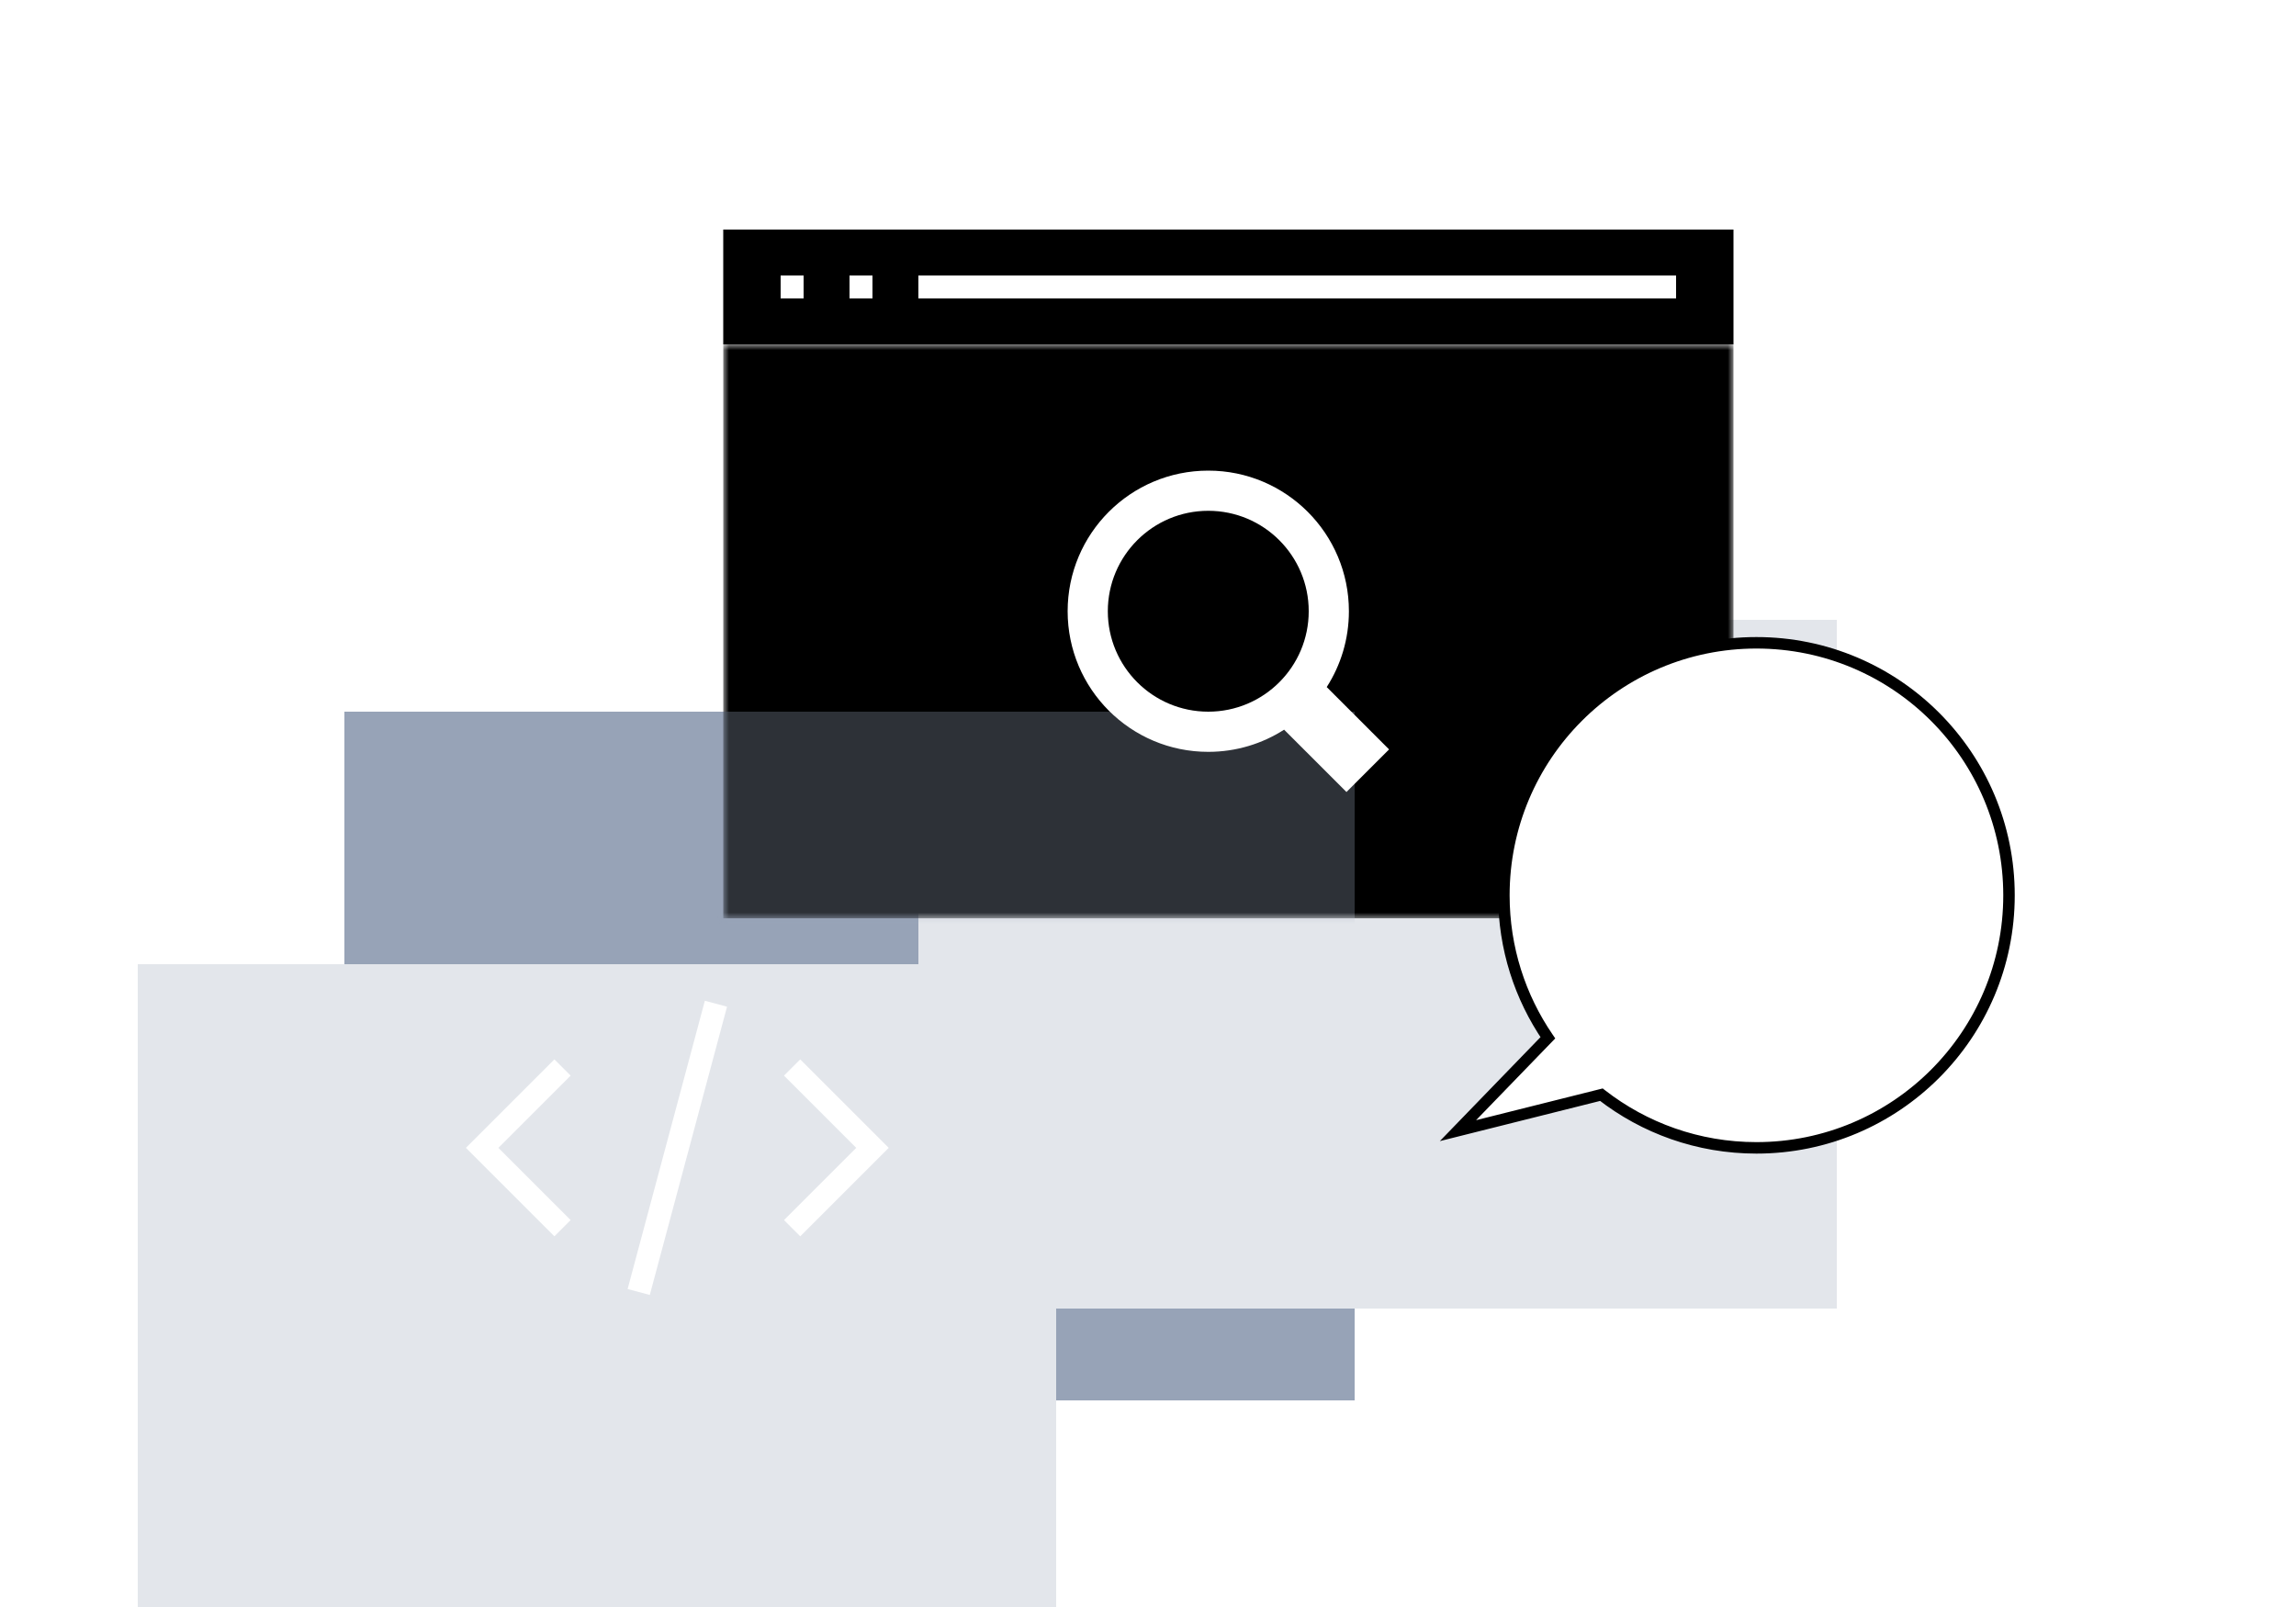
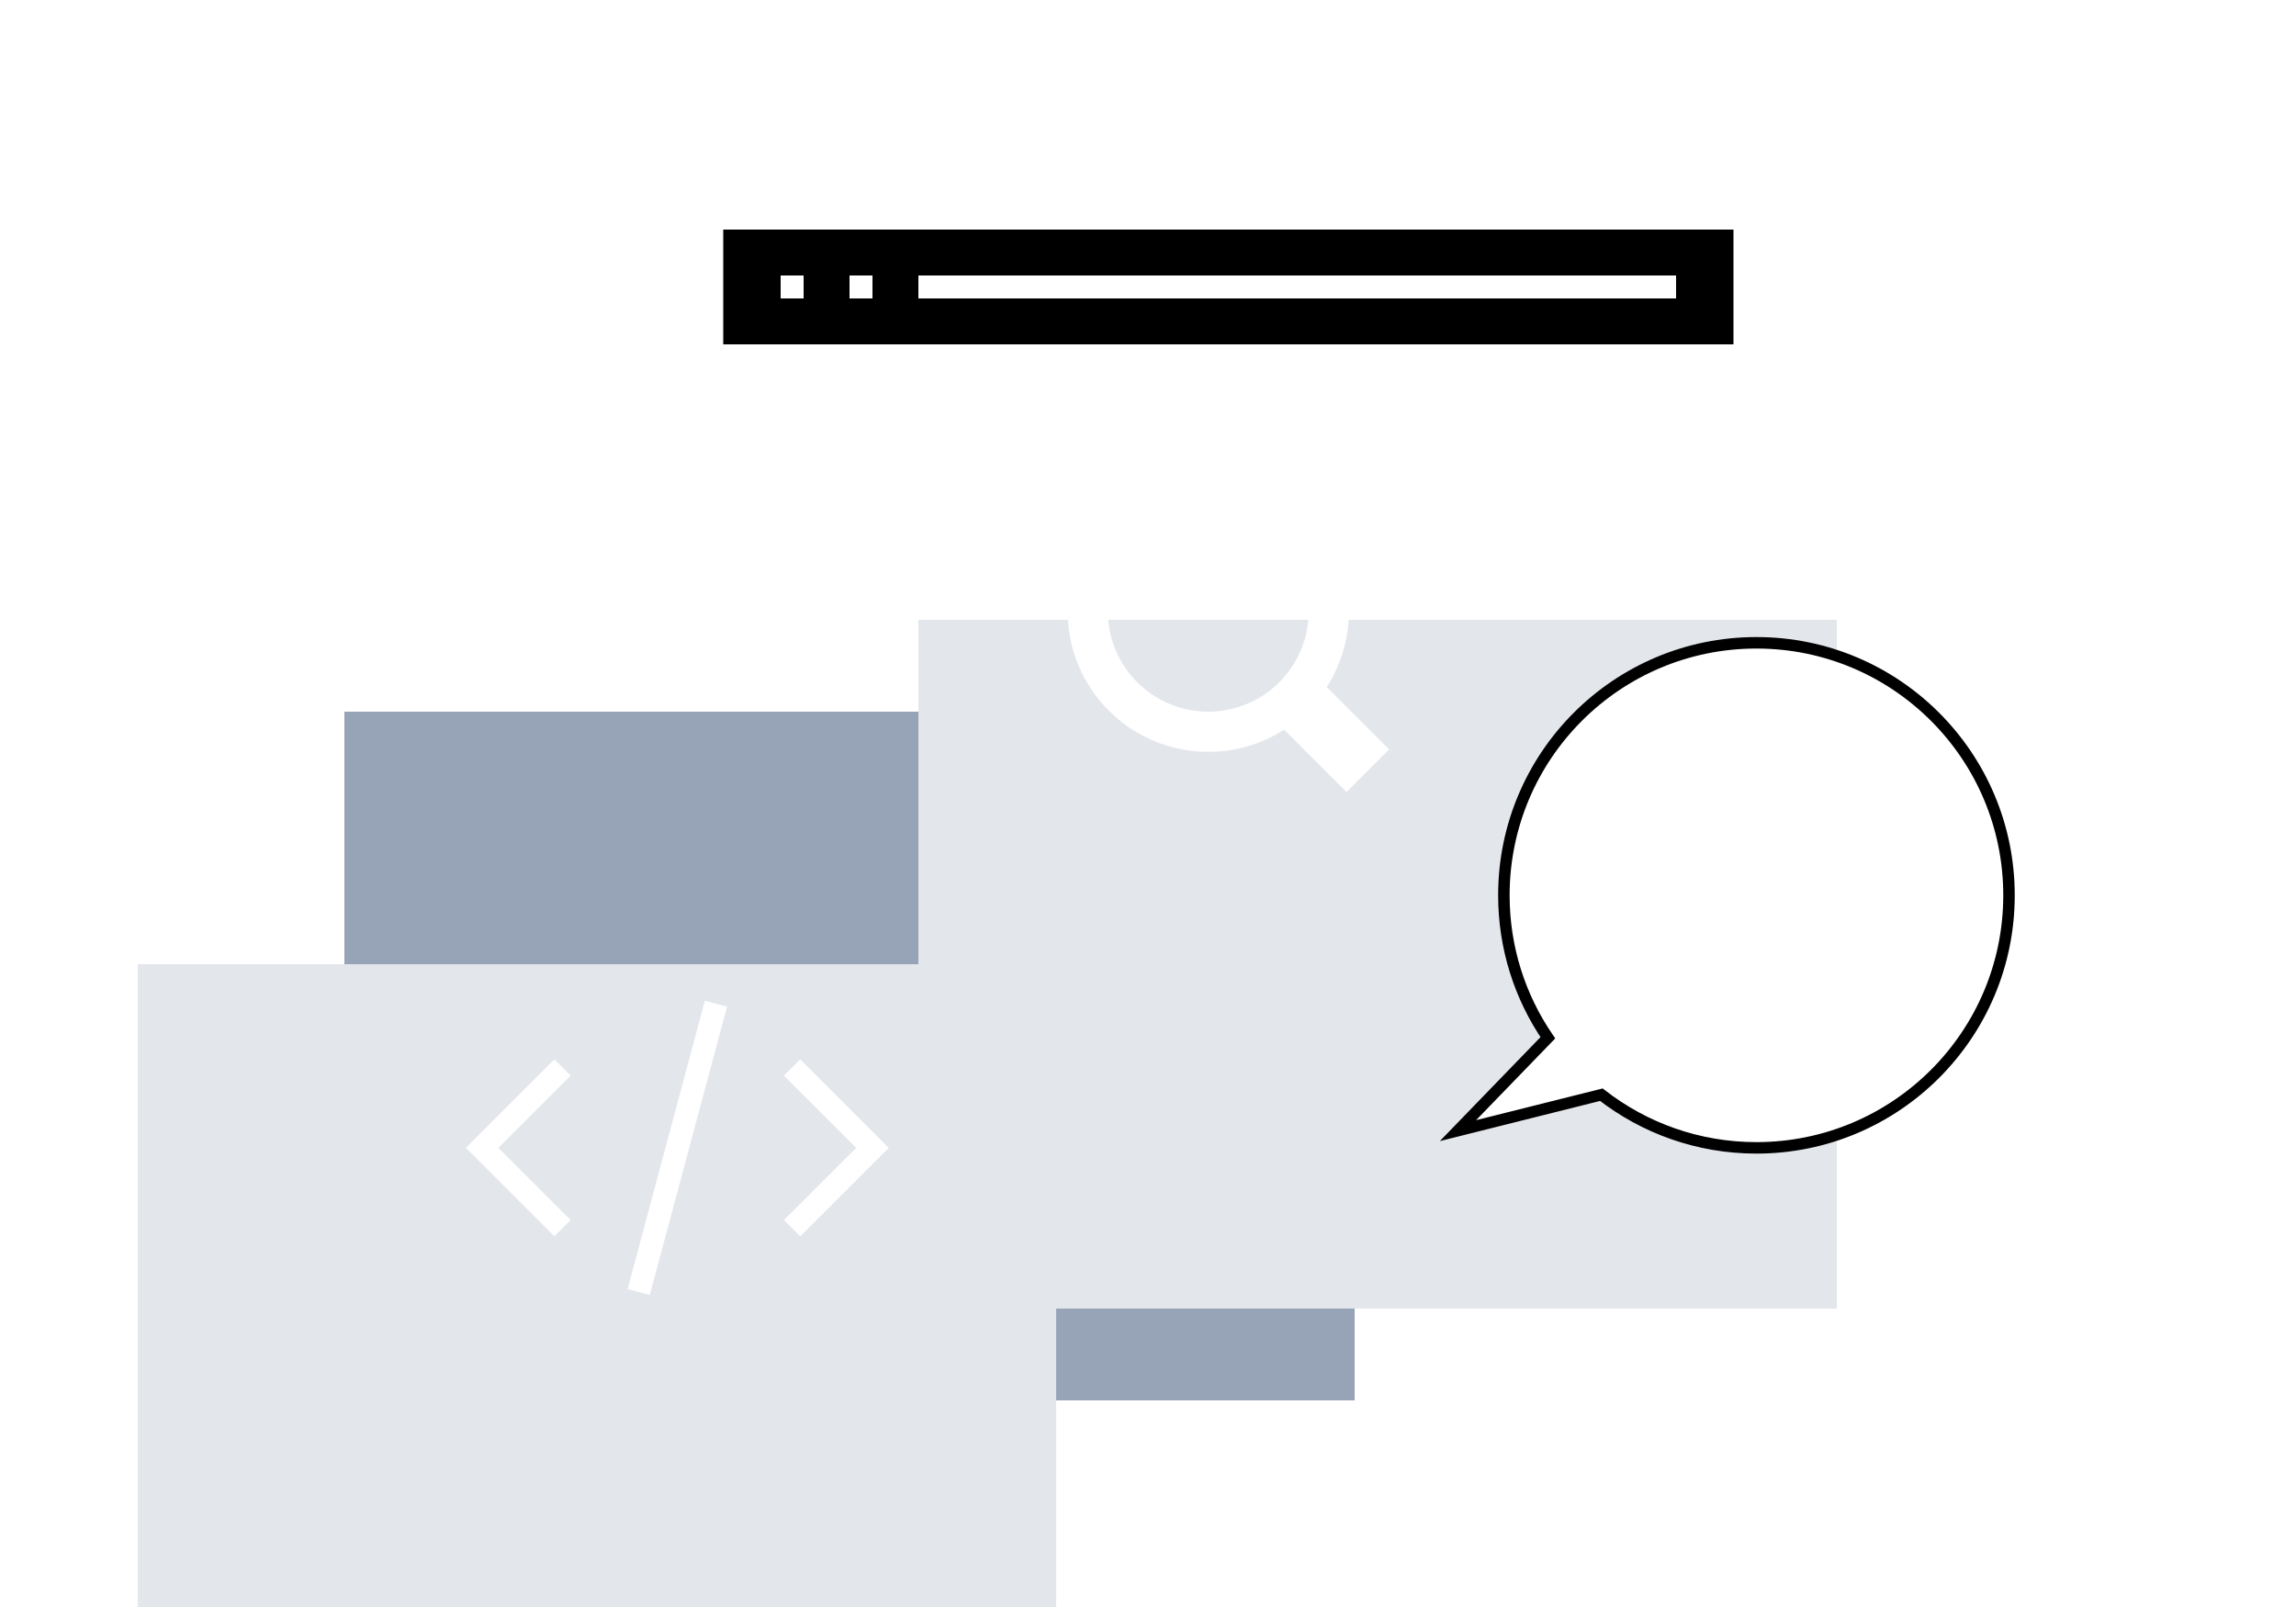
<svg xmlns="http://www.w3.org/2000/svg" width="200" height="140" viewBox="0 0 200 140" fill="none">
  <g mask="url(#mask0_16559_24301)">
    <path d="M30 62H118V122H30V62Z" fill="#97A3B7" />
    <g filter="url(#filter0_f_16559_24301)">
      <rect x="12" y="84" width="80" height="60" fill="#E3E6EB" />
    </g>
    <g filter="url(#filter1_f_16559_24301)">
      <rect x="80" y="54" width="80" height="60" fill="#E3E6EB" />
    </g>
    <path d="M49 93L42 100L49 107" stroke="white" stroke-width="2" />
    <path d="M69 107L76 100L69 93" stroke="white" stroke-width="2" />
    <path d="M62.365 87.443L55.636 112.557" stroke="white" stroke-width="2" />
  </g>
  <path opacity="0.9" d="M63 20H151V30H63V20Z" fill="currentcolor" />
  <mask id="mask1_16559_24301" style="mask-type:alpha" maskUnits="userSpaceOnUse" x="63" y="30" width="88" height="50">
    <path d="M63 30H151V80H63V30Z" fill="currentcolor" />
  </mask>
  <g mask="url(#mask1_16559_24301)">
-     <path d="M63 30H151V80H63V30Z" fill="currentcolor" />
    <g opacity="0.3" filter="url(#filter2_f_16559_24301)">
-       <path d="M30 62H118V122H30V62Z" fill="#97A3B7" />
+       <path d="M30 62H118H30V62Z" fill="#97A3B7" />
    </g>
  </g>
  <path fill-rule="evenodd" clip-rule="evenodd" d="M105.25 41C112.015 41 117.5 46.484 117.5 53.25C117.5 55.683 116.791 57.95 115.568 59.856L121 65.288L117.288 69L111.856 63.568C109.95 64.791 107.683 65.5 105.25 65.5C98.484 65.5 93 60.016 93 53.25C93 46.484 98.484 41 105.25 41ZM105.25 44.5C100.418 44.5 96.5 48.417 96.5 53.25C96.5 58.083 100.418 62 105.25 62C110.082 62 114 58.083 114 53.25C114 48.417 110.082 44.5 105.25 44.5Z" fill="white" />
  <rect x="68" y="24" width="2" height="2" fill="white" />
  <rect x="74" y="24" width="2" height="2" fill="white" />
  <rect x="80" y="24" width="66" height="2" fill="white" />
  <path fill-rule="evenodd" clip-rule="evenodd" d="M153 56C140.85 56 131 65.85 131 78C131 82.604 132.414 86.878 134.832 90.41L127 98.5L139.495 95.368C143.222 98.271 147.909 100 153 100C165.15 100 175 90.15 175 78C175 65.85 165.15 56 153 56Z" fill="white" />
  <path d="M131 78L131.5 78V78L131 78ZM134.832 90.41L135.191 90.758L135.475 90.465L135.245 90.128L134.832 90.41ZM127 98.5L126.641 98.152L125.422 99.411L127.122 98.985L127 98.5ZM139.495 95.368L139.802 94.974L139.61 94.824L139.373 94.883L139.495 95.368ZM153 100L153 100.5L153 100.5L153 100ZM175 78L174.5 78L174.5 78L175 78ZM131.5 78C131.5 66.126 141.126 56.5 153 56.5V55.5C140.574 55.5 130.5 65.574 130.5 78L131.5 78ZM135.245 90.128C132.882 86.676 131.5 82.5 131.5 78H130.5C130.5 82.708 131.946 87.079 134.419 90.693L135.245 90.128ZM134.473 90.062L126.641 98.152L127.359 98.848L135.191 90.758L134.473 90.062ZM127.122 98.985L139.616 95.853L139.373 94.883L126.878 98.015L127.122 98.985ZM153 99.5C148.024 99.5 143.445 97.811 139.802 94.974L139.187 95.763C143 98.731 147.794 100.5 153 100.5V99.5ZM174.5 78C174.5 89.874 164.874 99.5 153 99.5L153 100.5C165.426 100.5 175.5 90.426 175.5 78L174.5 78ZM153 56.5C164.874 56.5 174.5 66.126 174.5 78H175.5C175.5 65.574 165.426 55.5 153 55.5V56.5Z" fill="black" />
</svg>